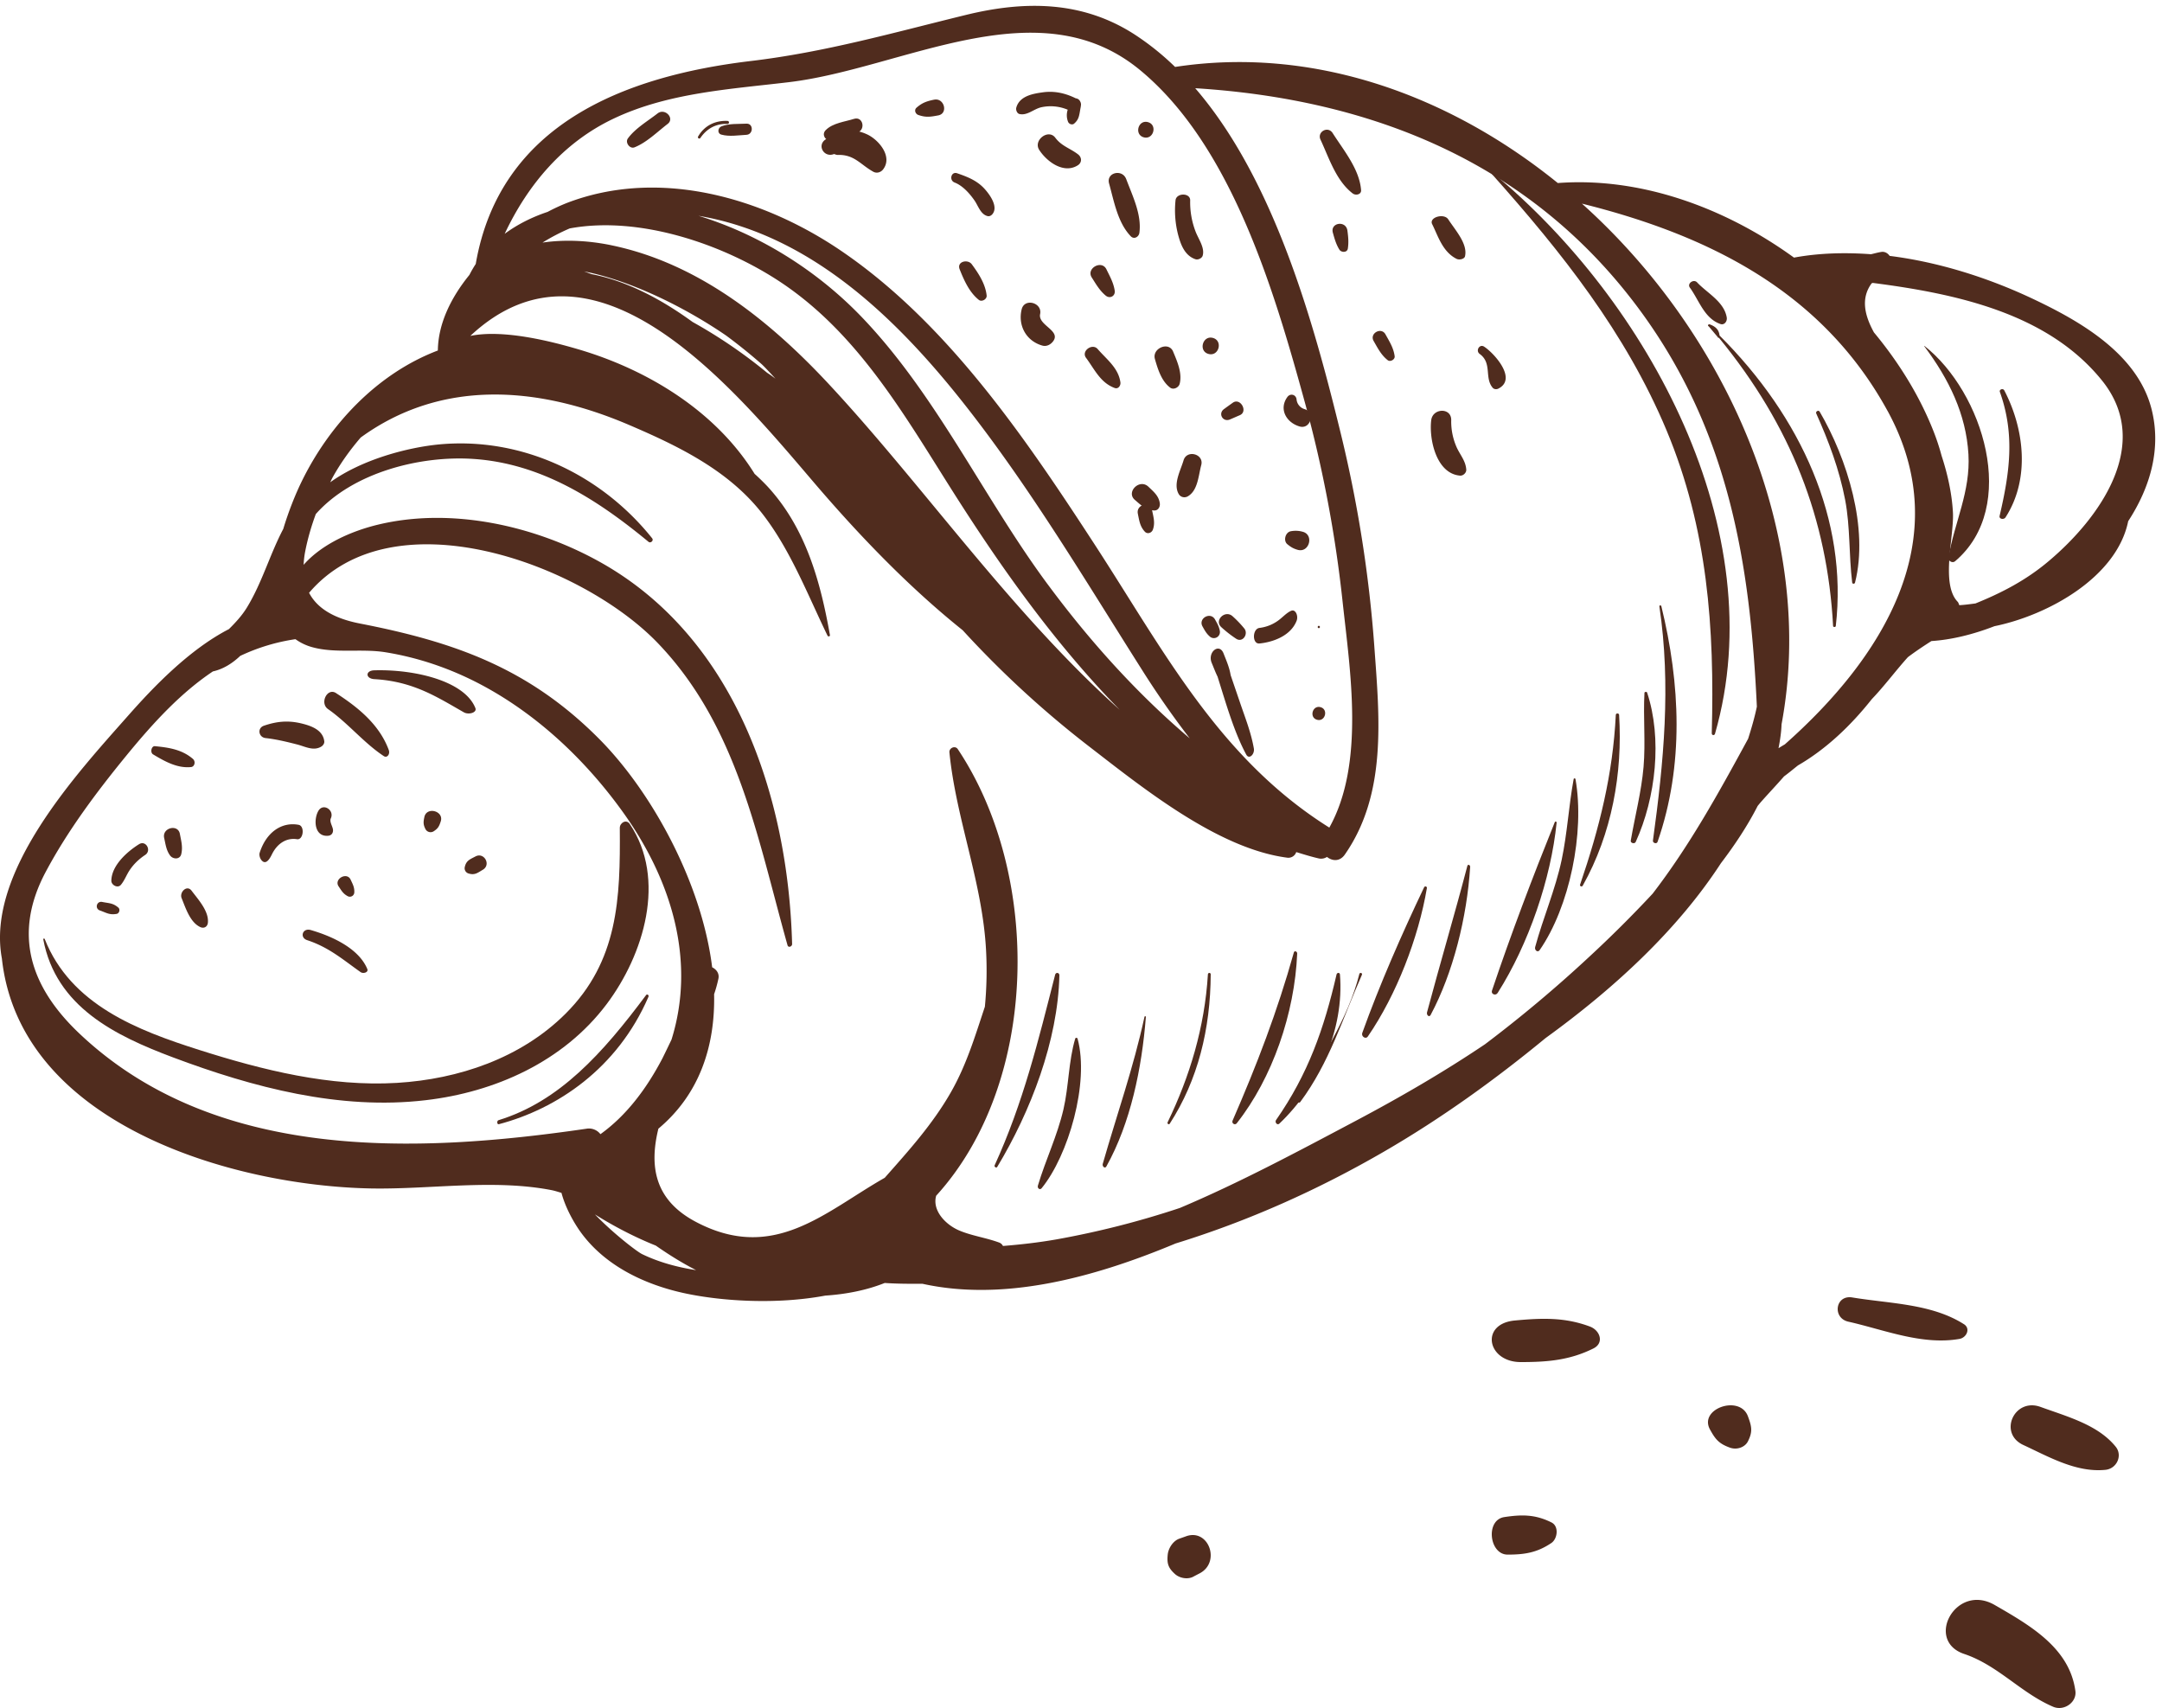
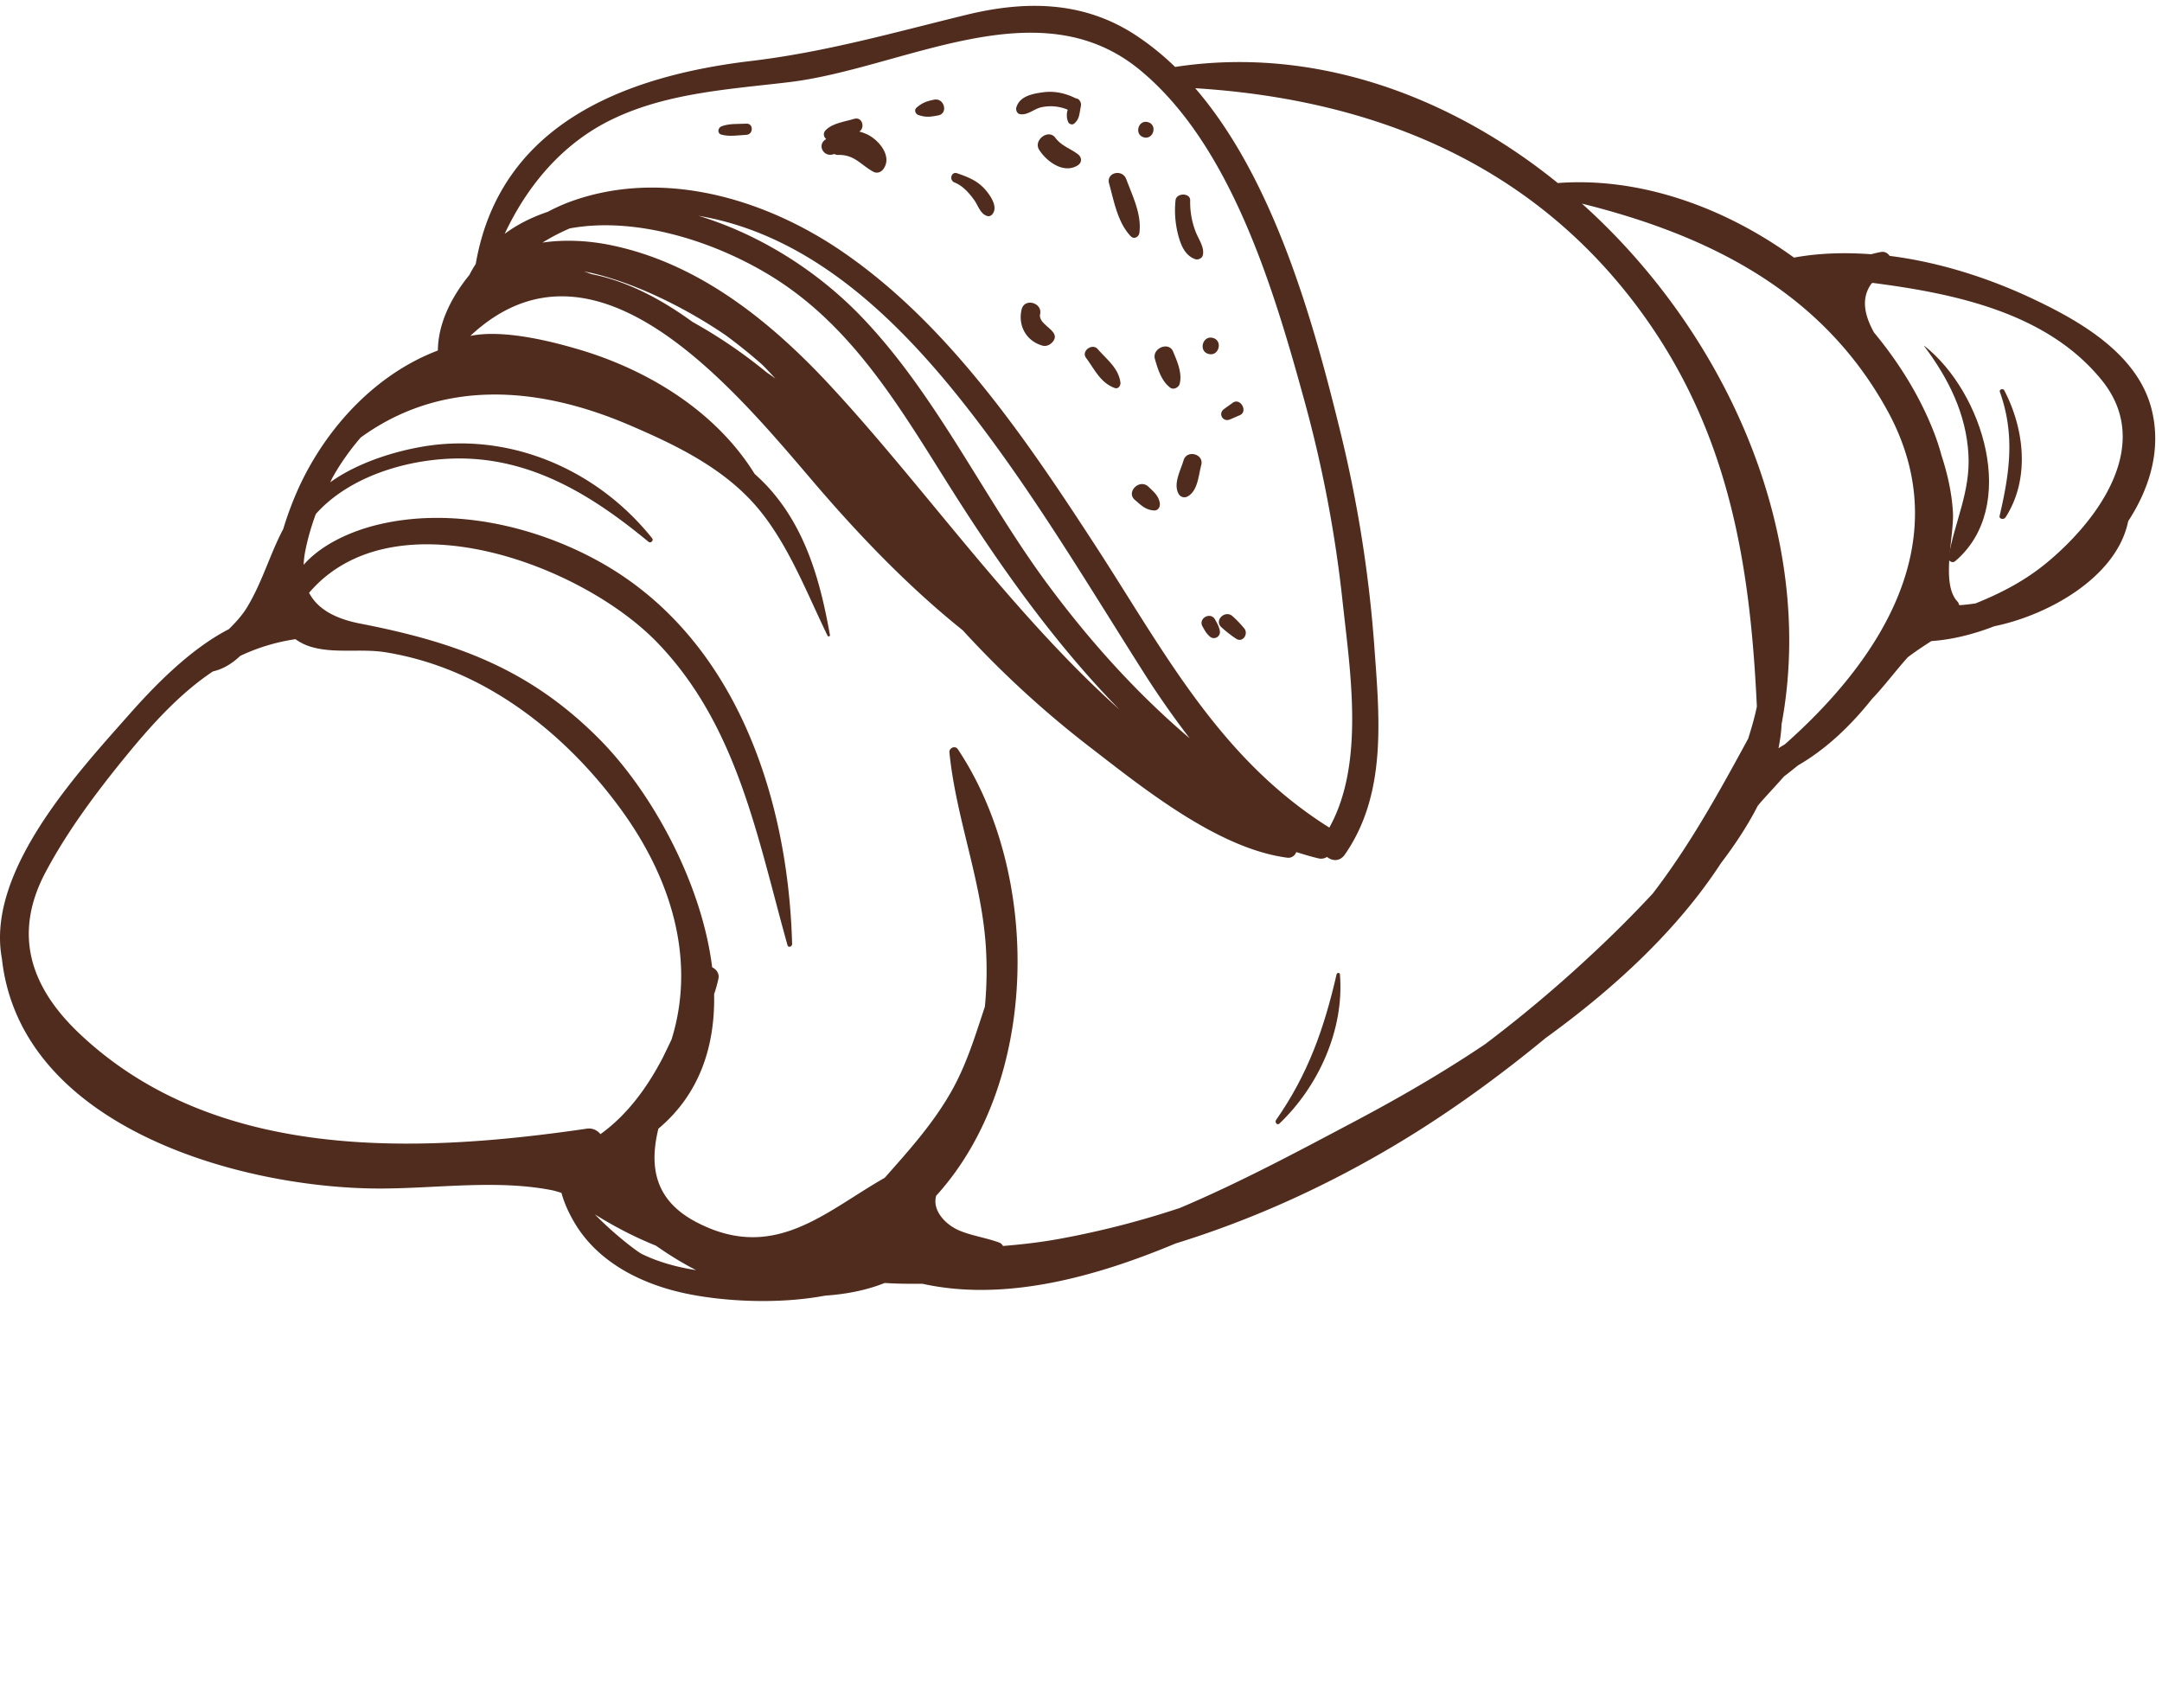
<svg xmlns="http://www.w3.org/2000/svg" width="100" height="79" viewBox="0 0 100 79">
  <g fill="#502C1E" fill-rule="evenodd">
    <path d="M76.44 41.335a55.46 55.46 0 0 1-2.954 2.94 61.074 61.074 0 0 1-4.8 4.025c-1.923 1.294-3.936 2.46-5.978 3.542-2.68 1.42-5.376 2.864-8.136 4.03a40.951 40.951 0 0 1-5.716 1.455c-.829.145-1.648.237-2.466.303a.312.312 0 0 0-.18-.16c-.597-.221-1.252-.308-1.833-.552-.638-.267-1.27-.927-1.076-1.612 4.795-5.265 4.878-14.847 1-20.656-.123-.184-.41-.054-.387.153.311 3.108 1.537 6.03 1.696 9.18.045.863.026 1.726-.056 2.58-.448 1.342-.848 2.692-1.576 3.963-.848 1.482-1.953 2.702-3.056 3.95-2.778 1.58-5.14 3.953-8.757 2.028-1.908-1.017-2.133-2.582-1.713-4.299 1.908-1.596 2.628-3.824 2.578-6.22a6.14 6.14 0 0 0 .198-.712c.055-.247-.093-.437-.288-.533-.492-3.952-2.818-8.127-5.194-10.531-3.26-3.297-6.706-4.515-11.098-5.369-1.16-.226-1.966-.68-2.352-1.421 3.883-4.553 12.574-1.347 16.1 2.295 3.725 3.855 4.634 9.036 6.03 14.007.036.128.213.062.212-.056-.184-6.826-2.637-14.184-8.885-17.67-3.007-1.679-6.854-2.546-10.254-1.732-1.257.301-2.615.907-3.456 1.862.01-.19.029-.39.07-.602.114-.592.284-1.177.494-1.747 1.723-1.938 4.848-2.71 7.277-2.55 3.149.207 5.742 1.877 8.11 3.833.1.084.254-.057.17-.162-2.362-2.954-6.022-4.69-9.824-4.344-1.461.136-3.589.689-5.067 1.755.034-.068.065-.138.1-.205.38-.688.826-1.301 1.31-1.866 3.66-2.66 8.077-2.446 12.44-.571 2.251.964 4.549 2.08 6.102 4.048 1.32 1.674 2.125 3.78 3.05 5.685.026.058.125.043.112-.027-.445-2.504-1.125-4.958-2.887-6.872a10.303 10.303 0 0 0-.597-.583c-1.798-2.902-4.95-4.823-8.175-5.767-1.02-.298-3.374-.944-4.974-.613 5.747-5.38 12.139 2.384 15.864 6.746 2.049 2.4 4.358 4.823 6.91 6.867a46.072 46.072 0 0 0 5.799 5.339c2.516 1.94 5.987 4.757 9.202 5.18a.383.383 0 0 0 .427-.258c.344.106.686.213 1.042.294a.498.498 0 0 0 .38-.07c.241.196.593.226.825-.109 1.955-2.807 1.602-6.335 1.366-9.603a59.86 59.86 0 0 0-1.578-9.971c-1.218-4.972-3.038-11.62-6.708-15.872 8.157.51 15.548 3.426 20.592 10.302 4.104 5.598 5.079 11.718 5.386 18.302-.107.515-.251 1.004-.403 1.483-1.4 2.578-2.722 4.962-4.418 7.168M29.692 58.003c-.225-.111-1.297-.926-2.174-1.832.898.56 1.84 1.051 2.816 1.442.597.416 1.212.803 1.863 1.134-.874-.135-1.729-.367-2.505-.744m-1.92-5.544a.67.67 0 0 0-.65-.252c-7.916 1.155-17.217 1.525-23.476-4.428-2.27-2.162-3.043-4.605-1.537-7.442 1.02-1.92 2.377-3.73 3.75-5.406 1.278-1.561 2.532-2.902 3.988-3.876.456-.101.879-.353 1.264-.718a9.022 9.022 0 0 1 2.555-.773 2.4 2.4 0 0 0 .791.374c1.08.294 2.272.051 3.385.233 1.516.247 2.966.743 4.328 1.454 2.584 1.352 4.8 3.42 6.517 5.765 2.515 3.428 3.465 7.202 2.373 10.694-.137.285-.274.573-.416.859-.724 1.386-1.652 2.64-2.872 3.516m20.676-25.447c-2.98-4.031-5.159-8.803-8.66-12.42-2.017-2.08-4.646-3.745-7.477-4.61 5.273.891 9.304 4.876 12.48 8.95 2.969 3.81 5.414 7.922 7.994 11.993a41.844 41.844 0 0 0 2.244 3.225c-2.451-2.083-4.62-4.49-6.58-7.138M35.87 17.517a5.143 5.143 0 0 0-.387-.275 23.08 23.08 0 0 0-3.448-2.35c-1.41-1.025-2.994-1.886-4.68-2.214a39.21 39.21 0 0 0-.339-.126c2.317.46 4.843 1.78 6.58 2.975.566.42 1.116.861 1.648 1.33.218.212.422.438.626.66m-7.595-6.174c-1.036-.214-2.142-.276-3.182-.122a9.331 9.331 0 0 1 1.259-.656c3.224-.6 7.146.733 9.82 2.53 3.517 2.368 5.624 6.042 7.843 9.55 2.27 3.589 4.789 7.139 7.773 10.183-5.003-4.473-9.095-10.381-13.435-15.044-2.743-2.949-6.055-5.611-10.078-6.44m.1-5.854c2.522-1.2 5.385-1.363 8.115-1.689 5.286-.63 11.522-4.462 16.249-.553 4.247 3.51 6.22 10.277 7.63 15.417a58.301 58.301 0 0 1 1.73 9.158c.35 3.227 1.038 7.491-.613 10.456-5.117-3.21-7.668-8.204-10.888-13.147-3.186-4.895-6.775-10.175-11.663-13.51-3.637-2.484-8.422-3.868-12.688-2.245a8.85 8.85 0 0 0-.917.423c-.72.24-1.398.579-1.987 1.015 1.067-2.27 2.711-4.225 5.032-5.325m58.93 13.512c3.264 5.968-.283 11.472-4.752 15.428-.099.057-.196.117-.29.177.07-.365.128-.733.14-1.106 1.627-8.707-2.495-18.04-9.233-24.083 5.808 1.446 11.094 4.03 14.134 9.584m-.733-5.899c.017-.005.035-.013.052-.017 3.948.508 8.115 1.431 10.6 4.511 2.362 2.926-.095 6.358-2.453 8.347-1.065.903-2.204 1.484-3.398 1.967-.249.032-.494.068-.746.08-.028-.052-.034-.11-.077-.157-.8-.827-.155-3.048-.22-4.144-.05-.882-.248-1.768-.525-2.614-.103-.385-.23-.77-.383-1.156-.638-1.612-1.585-3.148-2.745-4.545-.427-.78-.623-1.57-.105-2.272m12.943 5.809c-.66-2.574-3.355-4.09-5.573-5.13-1.99-.932-4.255-1.66-6.538-1.946-.087-.126-.228-.212-.396-.182-.167.028-.313.07-.466.105-1.203-.088-2.405-.058-3.563.156-3.231-2.343-7.14-3.734-10.925-3.449-5.028-4.074-11.315-6.346-17.701-5.37a12.33 12.33 0 0 0-1.873-1.502C50.052.027 47.383.026 44.663.694c-3.355.82-6.49 1.718-9.936 2.128-5.866.7-11.608 2.935-12.722 9.386-.105.162-.204.331-.292.506-.864 1.063-1.446 2.266-1.461 3.498-2.788 1.058-5.017 3.412-6.317 6.096-.27.558-.582 1.324-.833 2.157-.623 1.182-.978 2.482-1.678 3.629-.227.374-.524.695-.835 1.004-1.84.947-3.506 2.694-4.651 3.99-2.341 2.651-6.6 7.222-5.851 11.246.832 7.648 10.63 10.519 17.096 10.636 2.728.047 5.638-.444 8.327.077.16.032.309.082.46.127.178.672.554 1.343.855 1.77 1.132 1.598 3.003 2.48 4.861 2.877 1.679.359 4.209.53 6.484.105.954-.064 1.892-.242 2.752-.585.579.04 1.162.04 1.746.038 3.713.818 7.814-.235 11.708-1.865 3.364-1.038 6.594-2.482 9.653-4.257 2.63-1.525 5.108-3.306 7.459-5.243 3.137-2.271 6.075-4.962 8.11-8.087.639-.84 1.23-1.728 1.7-2.65.052-.064.105-.13.16-.192.35-.396.714-.778 1.06-1.175.219-.16.428-.336.642-.506 1.304-.754 2.449-1.844 3.42-3.07.565-.587 1.1-1.31 1.667-1.939.352-.265.717-.508 1.087-.744.927-.06 1.922-.303 2.914-.687 2.47-.504 5.658-2.256 6.188-4.857 1.038-1.594 1.54-3.386 1.078-5.195" />
-     <path d="M69.057 8.007c-.03-.024-.075.017-.05.045 3.234 3.626 6.191 7.346 8.076 11.851 1.904 4.56 2.224 9.136 2.092 14.013-.002.1.124.115.15.022 2.7-9.392-3.103-20.02-10.268-25.93M79.536 15.52c-.024-.239-.155-.41-.449-.515-.076-.028-.124.066-.05.092.14.166.277.333.418.498.004.026.032.036.057.034 3.335 4.073 5.01 8.384 5.275 13.327.002.058.118.06.125 0 .561-4.9-1.594-9.662-5.376-13.436M84.164 19.038c-.05-.088-.199-.007-.157.086.581 1.296 1.068 2.595 1.337 3.994.242 1.275.169 2.548.326 3.826.01.078.117.07.132.002.637-2.52-.36-5.726-1.638-7.908M29.128 38.11c-.159-.235-.463-.055-.46.187.027 3.26-.068 6.161-2.517 8.597-2.066 2.056-4.947 3.019-7.783 3.192-3.1.188-6.223-.59-9.161-1.526-2.838-.902-5.935-2.082-7.14-5.13-.013-.035-.074-.023-.066.017.586 3.12 3.322 4.454 6.001 5.46 3.71 1.392 7.712 2.449 11.688 1.98 3.201-.373 6.367-1.778 8.371-4.445 1.72-2.29 2.783-5.778 1.067-8.332M29.886 46.023c-2.006 2.69-4.009 4.925-6.83 5.79-.083.025-.071.208.017.185 2.685-.708 5.485-2.572 6.919-5.89.037-.085-.062-.143-.106-.085M76.842 28.035c-.014-.052-.098-.044-.09.01.544 3.66.202 7.2-.298 10.836-.016.112.174.172.214.057 1.234-3.55 1.052-7.317.174-10.903" />
-     <path d="M76.184 32.032c-.016-.049-.118-.039-.122.012-.062 1.143.056 2.285-.042 3.429-.1 1.152-.396 2.271-.592 3.41-.02.113.182.167.23.057.932-2.05 1.232-4.78.526-6.908M74.889 33.062c-.004-.08-.146-.084-.152-.002-.136 2.75-.756 5.236-1.652 7.854-.028.076.082.122.122.05 1.35-2.404 1.85-5.212 1.682-7.902M72.873 36.042c-.01-.054-.076-.058-.087-.002-.227 1.239-.293 2.5-.554 3.734-.298 1.395-.855 2.666-1.226 4.03-.037.14.116.274.208.142 1.38-1.992 2.094-5.427 1.659-7.904M72 38.045c.004-.042-.066-.065-.084-.023-1.027 2.55-2.037 5.205-2.908 7.8-.053.161.173.25.264.104 1.436-2.26 2.467-5.289 2.728-7.881M68 40.098c.006-.09-.105-.143-.13-.045-.596 2.272-1.261 4.505-1.865 6.77-.032.124.098.25.165.125 1.04-1.945 1.683-4.52 1.83-6.85M65.999 41.076c.012-.078-.097-.105-.128-.038-1.028 2.155-2.055 4.493-2.862 6.74-.056.156.157.312.26.16 1.322-1.925 2.338-4.553 2.73-6.862M62.994 45.086c.036-.081-.096-.127-.12-.035-.515 2.066-1.83 4.02-2.865 5.84-.043.078.081.15.132.08 1.35-1.82 1.948-3.837 2.853-5.885M49 45.112c.004-.13-.165-.156-.196-.029-.784 3.074-1.474 5.915-2.798 8.815-.033.072.08.143.12.074 1.543-2.56 2.807-5.834 2.874-8.86M49.842 48.043c-.016-.056-.095-.058-.11-.002-.31 1.045-.295 2.192-.543 3.267-.287 1.236-.824 2.329-1.182 3.528-.038.128.094.222.173.122 1.234-1.512 2.216-4.878 1.662-6.915M53 47.043c.004-.05-.054-.06-.064-.01-.507 2.345-1.277 4.519-1.93 6.799-.034.114.101.239.167.12 1.12-2.008 1.641-4.538 1.827-6.91M56 45.065c0-.086-.124-.087-.13-.001-.15 2.45-.834 4.715-1.864 6.846-.03.064.057.123.096.068 1.31-2.029 1.885-4.386 1.898-6.913M60 44.103c.003-.093-.126-.152-.155-.048-.77 2.748-1.706 5.184-2.833 7.775-.058.129.109.231.19.127 1.654-2.095 2.68-5.09 2.798-7.854" />
    <path d="M61.977 45.07c-.008-.098-.136-.088-.156-.002-.583 2.527-1.317 4.61-2.8 6.738-.07.099.054.26.153.166 1.802-1.714 3.01-4.338 2.803-6.903M89.015 16.002c-.007-.007-.02.004-.013.01 1.143 1.52 1.938 3.149 2.045 4.999.1 1.733-.641 3.13-.927 4.784-.026.136.18.275.308.166 2.976-2.522 1.285-7.834-1.413-9.959" />
    <path d="M92.705 18.057c-.058-.11-.244-.046-.204.07.708 1.984.45 3.751-.012 5.734-.036.151.2.187.274.068 1.14-1.77.874-4.085-.058-5.872M40.173 6.248a2.124 2.124 0 0 0-1.06-.23c-.187.008-.367.04-.539.112-.178.078-.232.222-.376.312-.433.268-.088.87.38.682.056.016.114.044.166.042.77-.028 1.05.444 1.644.774.165.094.358.03.461-.108.431-.564-.146-1.3-.676-1.584M45.527 8.721c-.348-.376-.781-.543-1.256-.707-.276-.095-.384.324-.119.427.38.148.698.51.923.833.172.248.276.63.592.718.1.029.183-.022.242-.095.276-.348-.141-.914-.382-1.176M48.109 14.528c.11-.526-.716-.759-.852-.226-.182.725.184 1.457.946 1.68.202.06.39-.041.506-.194.38-.501-.708-.74-.6-1.26M49.864 7.14c-.365-.282-.76-.378-1.053-.77-.32-.428-1.033.118-.743.564.354.55 1.142 1.126 1.79.708.196-.128.18-.37.006-.502M52.09 8.282c-.18-.48-.933-.306-.791.207.23.823.394 1.802 1.002 2.438.156.163.376.028.4-.161.112-.847-.32-1.706-.61-2.484M54.26 16.26c-.202-.483-.98-.15-.842.343.136.474.302 1.02.706 1.326.156.118.398-.006.44-.178.126-.492-.114-1.036-.304-1.49M55.561 21.514c.142-.515-.668-.736-.818-.22-.14.477-.494 1.096-.22 1.562.08.136.26.183.402.109.482-.261.506-.971.636-1.451M51.823 17.686c-.092-.67-.634-1.06-1.052-1.542-.248-.286-.77.09-.54.404.4.538.662 1.152 1.328 1.398.17.062.284-.118.264-.26M53.644 23.27c-.052-.34-.282-.524-.526-.758-.412-.392-1.05.25-.626.61.288.248.5.468.892.488.19.01.286-.178.26-.34M56.42 29.17c-.04-.203-.123-.341-.223-.521-.212-.37-.788-.046-.576.326.1.18.174.322.33.46a.28.28 0 0 0 .468-.264M57.55 29.066a4.932 4.932 0 0 0-.538-.562c-.346-.314-.868.19-.52.506.22.2.434.368.682.532.306.204.584-.222.376-.476M57.02 18.628c-.134.096-.268.192-.402.29-.294.208-.056.624.274.482.152-.064.302-.132.454-.196.394-.17.024-.826-.326-.576M56.102 15.63c-.476-.13-.682.61-.206.74.478.134.684-.608.206-.74M55.288 10.68a3.77 3.77 0 0 1-.238-1.411c.008-.362-.644-.355-.678-.002a4.504 4.504 0 0 0 .118 1.585c.112.415.286.96.798 1.136.134.046.304-.049.338-.157.116-.373-.208-.791-.338-1.151M53.096 5.649c-.452-.124-.644.576-.194.702.452.124.648-.578.194-.702M49.992 4.925c0-.006-.003-.008-.002-.012a.286.286 0 0 0-.028-.22.252.252 0 0 0-.205-.146c-.489-.242-.995-.352-1.529-.276-.425.06-1.063.158-1.219.7-.035.118.037.278.143.302.363.084.65-.226 1.004-.31a2.029 2.029 0 0 1 1.23.112.816.816 0 0 0 .015.556c.042.11.193.16.277.09.258-.216.238-.436.314-.796M43.204 4.61c-.338.07-.548.14-.81.37-.126.107-.052.297.088.34.346.119.558.085.916.017.472-.088.28-.824-.194-.726" />
    <path d="M39.501 5.498c-.432.136-.98.19-1.306.518-.196.192-.042.468.2.498.43.05.876-.234 1.274-.386.384-.144.24-.758-.168-.63M34.525 5.72c-.374.02-.798-.014-1.152.122-.174.068-.212.332-.002.386.366.1.776.028 1.154.008.328-.018.332-.534 0-.516" />
-     <path d="M33.651 5.593c-.572-.028-1.078.222-1.362.724-.038.068.062.128.106.064.298-.436.724-.67 1.256-.65.09.004.09-.134 0-.138M30.414 5.247c-.457.356-1.03.688-1.372 1.156-.138.188.087.498.305.412.563-.222 1.053-.714 1.533-1.082.344-.262-.126-.752-.466-.486M45.636 13.668c-.056-.532-.374-1.022-.688-1.446-.186-.25-.702-.126-.562.23.204.514.45 1.07.89 1.42.138.106.38-.034.36-.204M51.559 13.442c-.054-.364-.226-.662-.384-.988-.222-.45-.95-.038-.676.382.194.306.364.606.646.838.196.16.452.016.414-.232M53.285 23.588c-.088-.43-.744-.254-.656.172.066.324.098.588.324.832.122.13.318.056.372-.096.112-.312.024-.588-.04-.908M57.995 34.616c-.132-.75-.409-1.437-.643-2.128l-.43-1.259c-.058-.36-.199-.675-.33-1.01-.2-.499-.75-.056-.548.437.092.22.175.443.273.642.388 1.233.76 2.553 1.325 3.602.134.25.4-.018.353-.284M59.722 28.25c-.23.1-.408.32-.625.469a1.845 1.845 0 0 1-.842.324c-.335.044-.345.754 0 .72.557-.054 1.436-.318 1.72-1.056.084-.224-.052-.542-.253-.456M60.253 24.595a1.192 1.192 0 0 0-.544-.024c-.254.04-.364.436-.166.6.166.134.272.2.478.26.534.154.772-.694.232-.836M60.333 18.921a.52.52 0 0 1-.362-.442c-.02-.228-.288-.306-.426-.116-.406.56-.046 1.184.566 1.362.514.15.74-.664.222-.804M61.014 28.949c-.064-.018-.094.084-.028.102.066.018.092-.082.028-.102M61.081 32.709c-.374-.104-.538.478-.162.582.374.106.536-.478.162-.582M62.955 8.794c-.076-.972-.802-1.833-1.316-2.64-.222-.344-.728-.053-.562.303.392.836.712 1.891 1.486 2.487.136.109.408.06.392-.15M66.987 10.146c-.196-.3-.904-.094-.744.223.264.52.472 1.277 1.13 1.604.132.065.358.006.388-.115.136-.58-.446-1.206-.774-1.712M64.508 16.477c-.05-.382-.238-.676-.426-1.014-.198-.354-.75-.04-.546.31.192.334.348.648.65.886.12.096.342-.03.322-.182M68.647 16.034c-.216-.14-.408.19-.206.337.588.425.206 1.11.604 1.567.064.072.182.078.262.035.882-.449-.196-1.635-.66-1.939M62.324 10.677c-.06-.502-.808-.382-.674.088.078.278.148.536.302.782.086.138.36.146.39-.05.044-.284.02-.534-.018-.82M14.999 34.29c-.06-.528-.603-.72-1.07-.832-.616-.146-1.136-.092-1.721.108-.32.108-.25.534.074.572.485.052.997.176 1.47.298.37.096.747.312 1.105.098.078-.046.154-.146.142-.244M17.984 34.696c-.45-1.23-1.502-2.028-2.444-2.64-.402-.261-.766.465-.367.742.912.635 1.66 1.569 2.578 2.173.156.104.298-.091.233-.275M19.63 37.786c-.053.238-.057.356.053.57a.268.268 0 0 0 .362.102c.21-.132.264-.228.34-.464.16-.48-.644-.702-.756-.208M15.4 38.361c-.022-.15-.168-.36-.098-.51.176-.382-.356-.726-.576-.346-.23.398-.192 1.202.444 1.152.166-.01.252-.138.23-.296M13.811 38.15c-.785-.146-1.493.344-1.798 1.286-.036.106.007.25.066.33.206.276.39-.026.5-.254.257-.52.691-.77 1.16-.696.296.044.368-.612.072-.666M8.32 38.57c-.086-.472-.834-.284-.726.192.066.294.094.562.272.806.134.182.456.198.518-.062.078-.33-.002-.604-.064-.936M6.43 39.047c-.561.352-1.271.988-1.28 1.691-.001.202.3.364.445.184.168-.203.248-.44.392-.66.192-.291.436-.526.73-.72.306-.205.03-.695-.286-.495M16.991 44.825c-.37-.906-1.514-1.487-2.614-1.807-.384-.114-.532.348-.169.467 1.018.335 1.674.917 2.47 1.477.127.09.372.01.313-.137M8.922 35.101c-.516-.444-1.143-.528-1.755-.588-.163-.016-.234.292-.086.38.55.33 1.121.648 1.753.586.17-.014.227-.258.088-.378M21.99 32.755c-.498-1.263-2.817-1.805-4.678-1.751-.42.012-.412.382 0 .408 1.8.103 2.889.82 4.14 1.533.23.132.617.011.537-.19M21.99 39.614c-.253.134-.423.186-.491.482a.251.251 0 0 0 .17.304c.29.09.414-.024.668-.174.388-.234.052-.826-.346-.612M16.218 40.686c-.174-.374-.788-.028-.554.314.132.196.206.336.414.448a.207.207 0 0 0 .31-.176c.01-.234-.072-.374-.17-.586M8.861 41.197c-.216-.288-.572.072-.46.346.184.45.392 1.122.866 1.338.168.076.326-.012.348-.196.058-.536-.45-1.084-.754-1.488M5.473 41.978c-.252-.214-.418-.194-.744-.26-.258-.052-.358.306-.108.394.308.108.442.216.772.158.124-.02.178-.208.08-.292M67.82 21.722c-.026-.397-.272-.666-.436-1.014a2.938 2.938 0 0 1-.26-1.279c.006-.588-.852-.556-.924 0-.11.86.222 2.477 1.332 2.57.15.012.298-.137.288-.277M79.87 14.694c-.119-.742-.905-1.133-1.375-1.635-.158-.166-.474.052-.332.246.426.582.664 1.419 1.408 1.68.188.07.324-.128.298-.29M73.545 61.359c-1.157-.435-2.215-.4-3.479-.282-1.621.151-1.283 1.921.27 1.923 1.274.002 2.291-.096 3.364-.63.507-.251.314-.832-.155-1.011M79.091 66.114c.243.441.4.656.922.843.32.117.694-.013.833-.287.233-.458.175-.695 0-1.166-.376-1.007-2.28-.349-1.755.61M54.87 71.054c-.107.039-.215.076-.322.114-.277.095-.505.427-.537.74-.042.415.029.614.325.886.217.203.592.271.853.135.103-.056.204-.107.305-.16.978-.518.41-2.077-.625-1.715M92.261 74.235c-1.801-1.036-3.244 1.648-1.413 2.264 1.573.53 2.615 1.798 4.111 2.441.508.221 1.106-.204 1.035-.726-.269-1.986-2.074-3.023-3.733-3.979M94.384 65.075c-1.218-.445-1.97 1.22-.798 1.76 1.186.55 2.443 1.28 3.789 1.15.538-.049.809-.665.486-1.067-.821-1.02-2.246-1.395-3.477-1.843M90.84 61.249c-1.494-.953-3.436-.951-5.166-1.238-.786-.13-.933.95-.183 1.12 1.655.372 3.412 1.1 5.143.797.323-.058.524-.476.206-.68M71.767 70.42c-.753-.377-1.378-.373-2.184-.251-.886.13-.702 1.736.149 1.736.76 0 1.35-.08 2.026-.538.282-.192.358-.77.009-.946" />
  </g>
</svg>